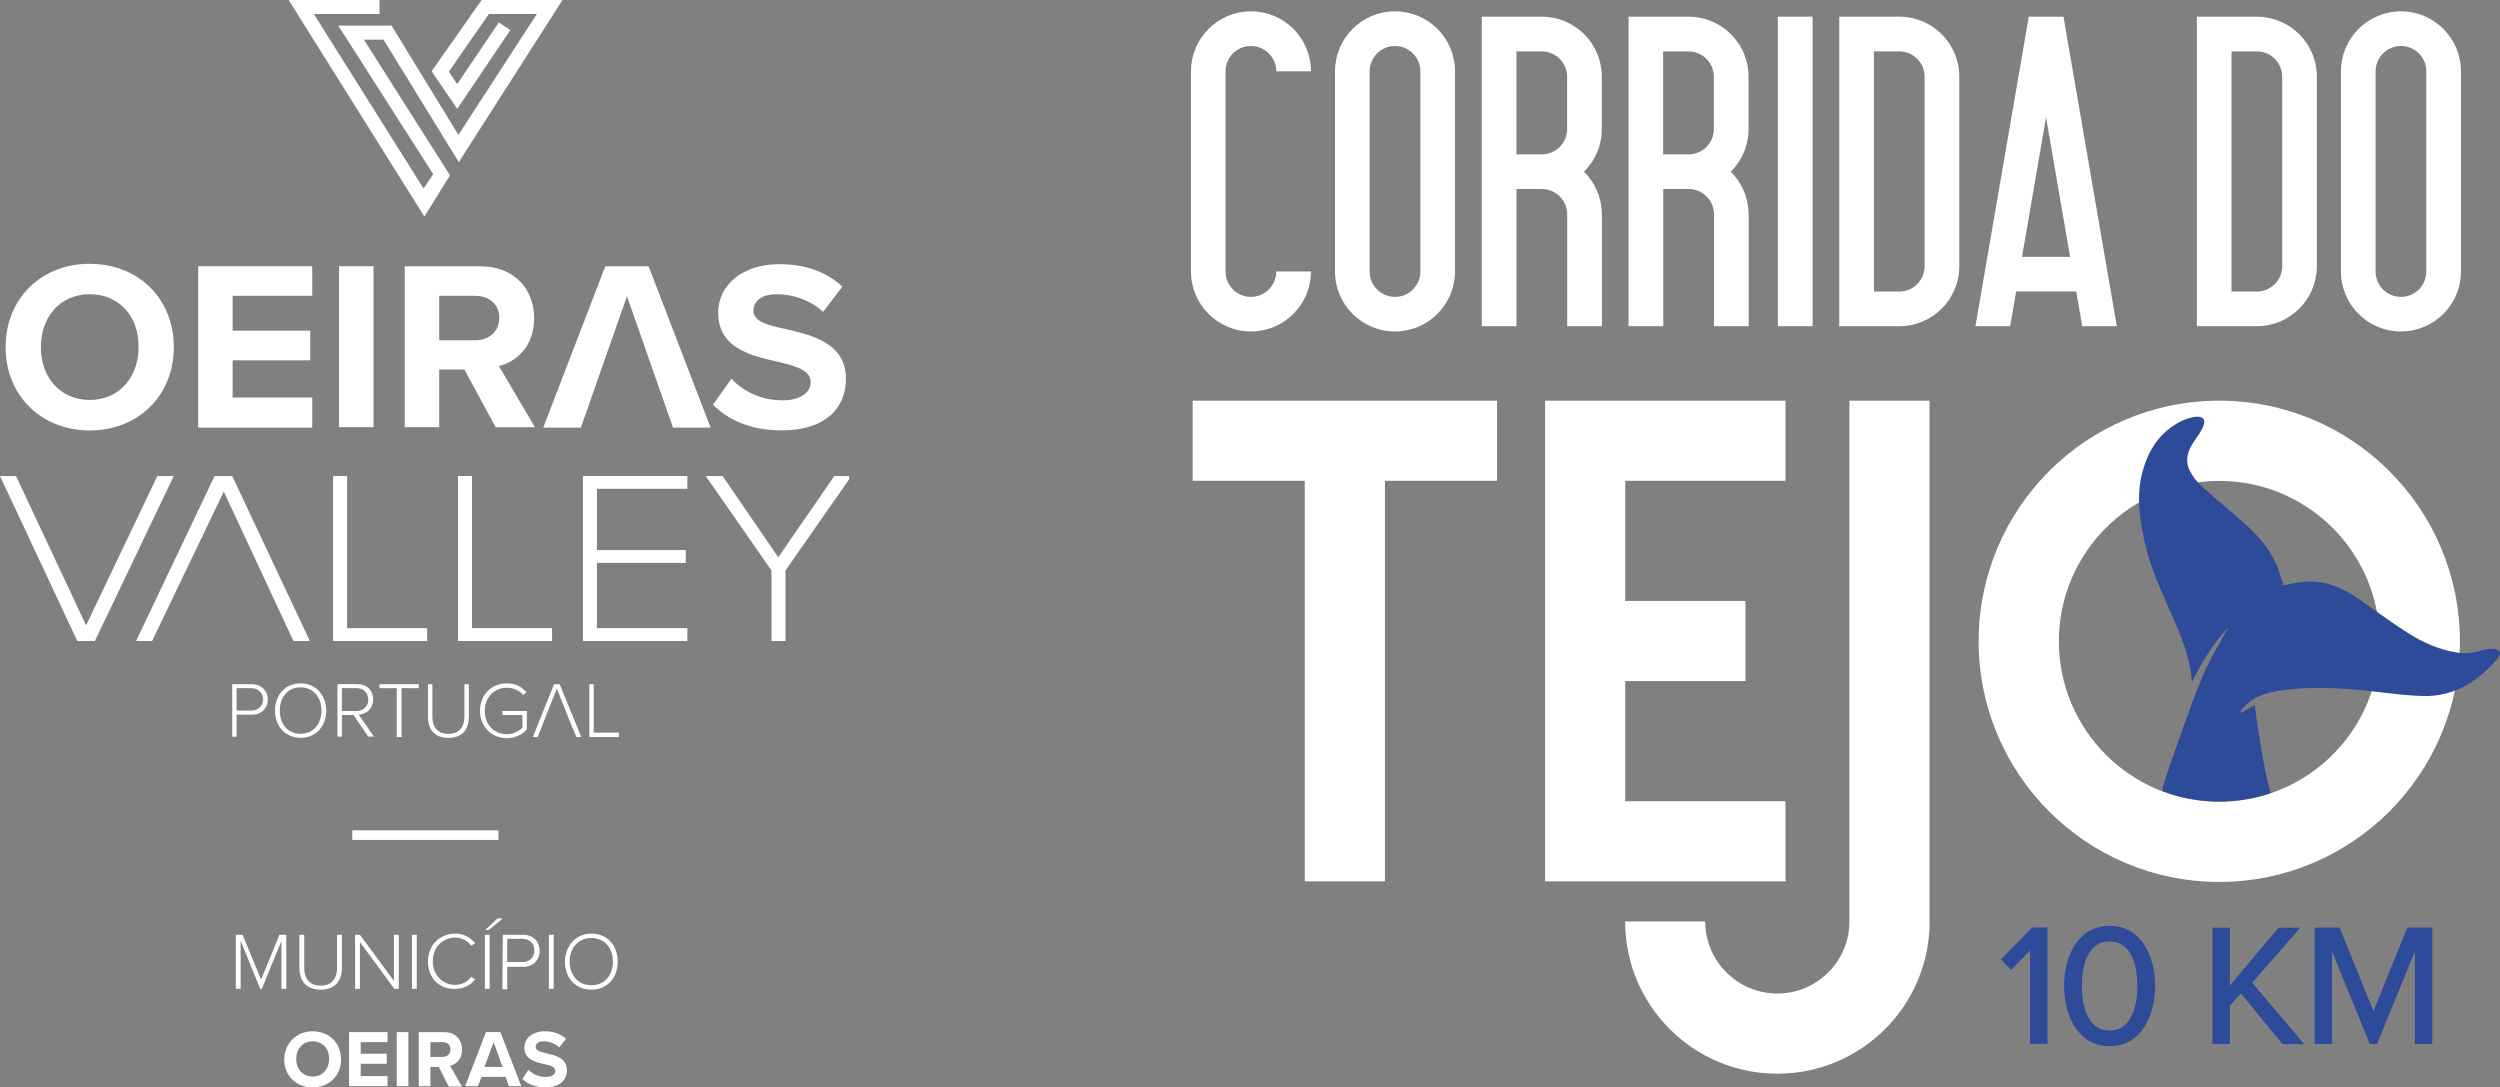
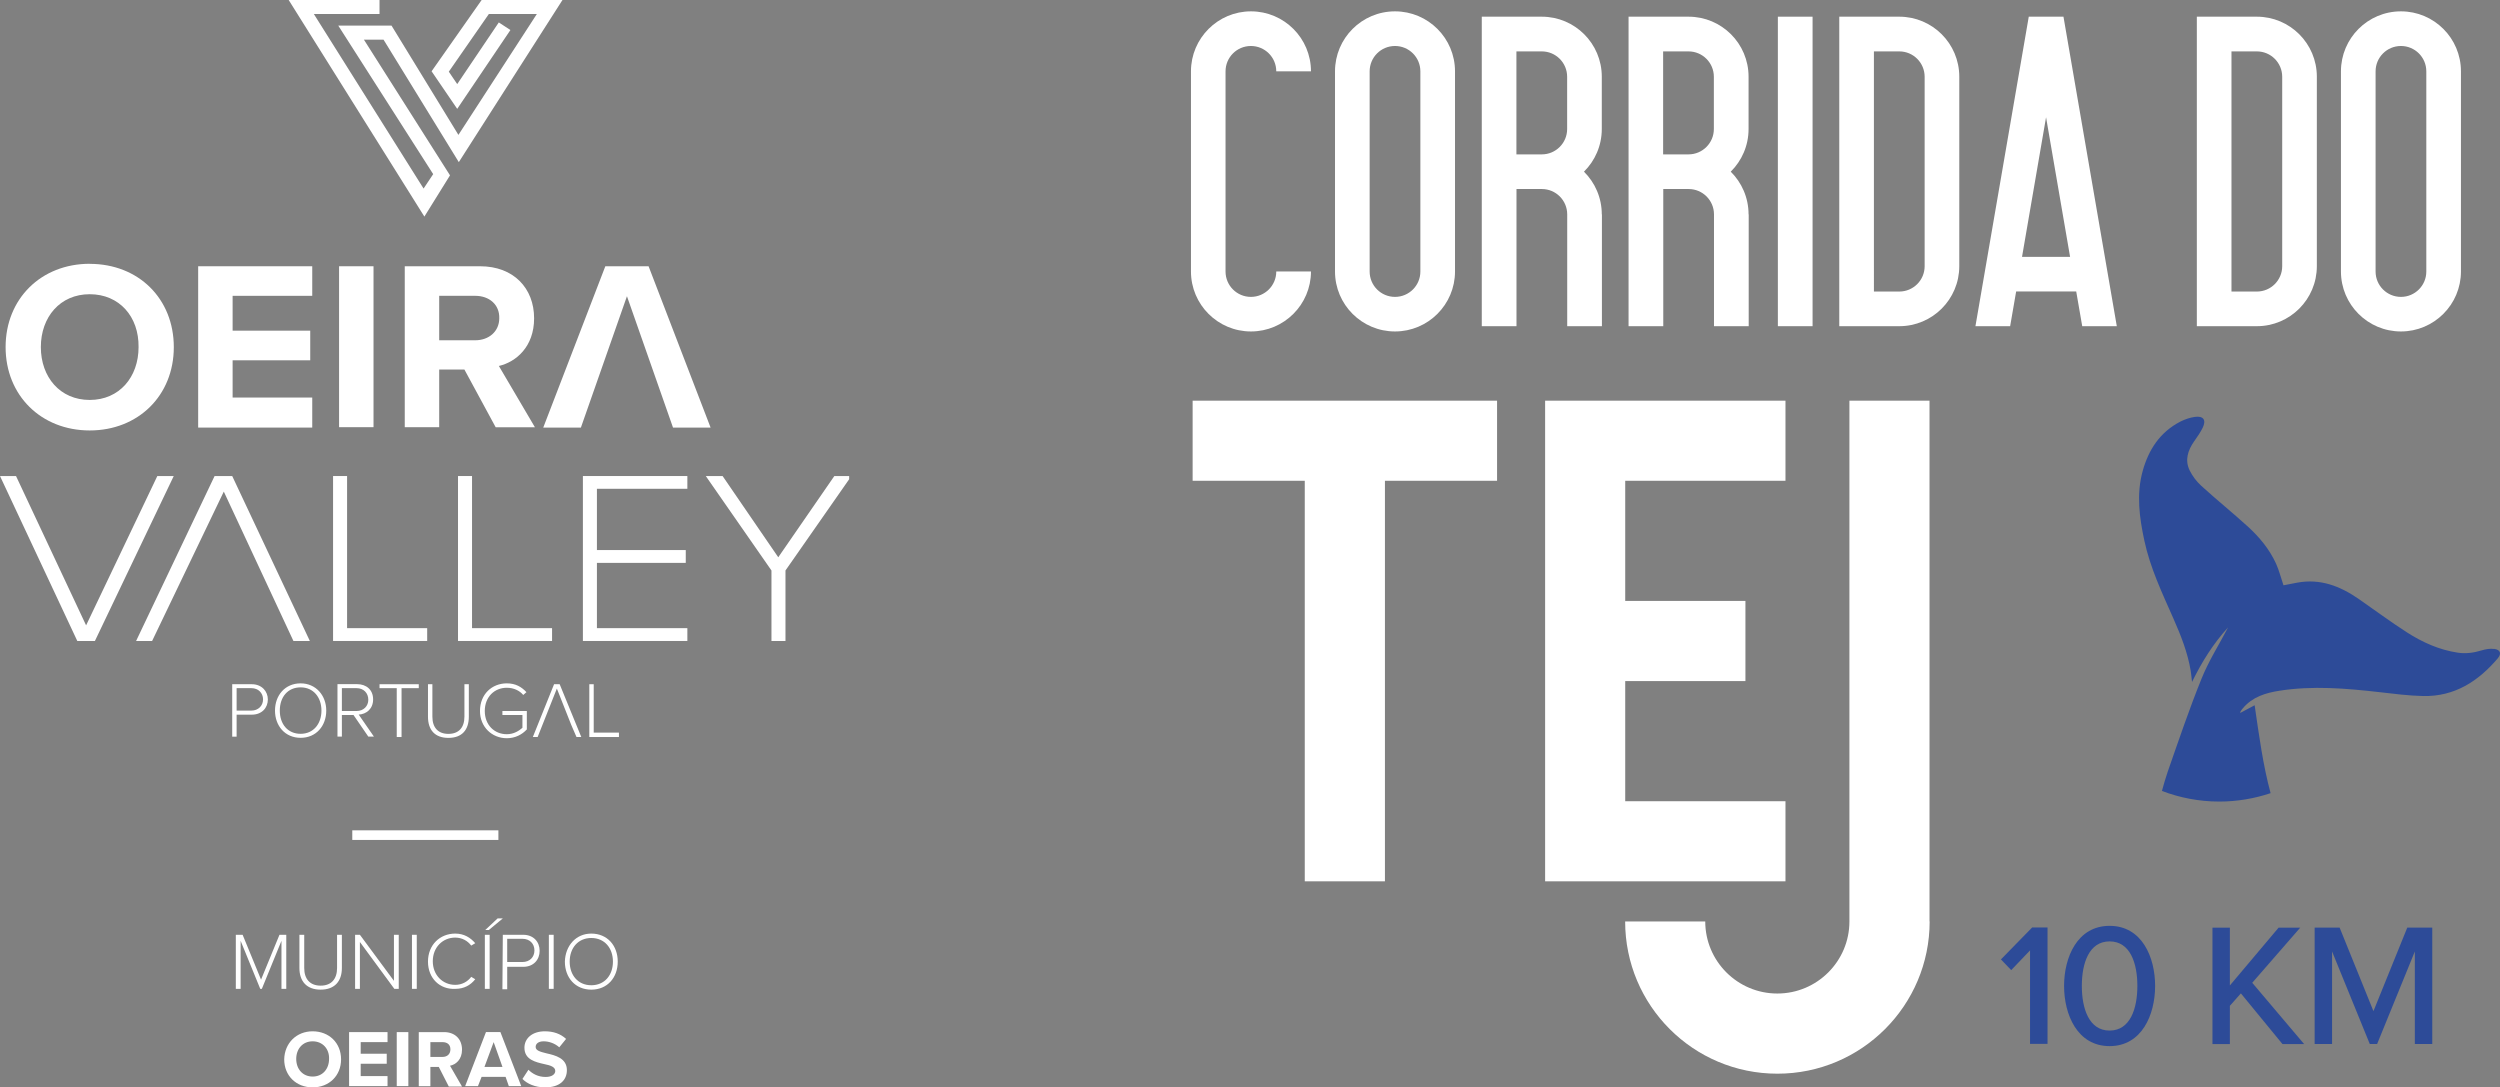
<svg xmlns="http://www.w3.org/2000/svg" id="Layer_1" viewBox="0 0 374.55 162.91">
  <rect x="0" y="0" width="374.55" height="162.91" fill="#808080" stroke="none" />
  <defs>
    <style>.cls-1{fill-rule:evenodd;}.cls-1,.cls-2{fill:#fff;}.cls-3{fill:#2d4b98;}</style>
  </defs>
  <g id="Layer_1-2">
    <g id="_105553178970752">
      <path class="cls-2" d="M37.67,103.1h-2.22v3.36h2.22c1.02,0,1.74-.72,1.74-1.68s-.72-1.68-1.74-1.68h0ZM34.79,102.51h2.94c1.5,0,2.4,1.08,2.4,2.28,0,1.26-.9,2.28-2.4,2.28h-2.28v3.3h-.66v-7.86h0Z" />
      <path class="cls-2" d="M45.04,102.98c-1.92,0-3.12,1.44-3.12,3.48s1.2,3.48,3.12,3.48,3.12-1.5,3.12-3.48-1.2-3.48-3.12-3.48h0ZM45.04,102.38c2.28,0,3.84,1.8,3.84,4.08s-1.5,4.08-3.84,4.08-3.84-1.8-3.84-4.08,1.5-4.08,3.84-4.08Z" />
      <path class="cls-2" d="M53.44,103.1h-2.22v3.42h2.22c1.02,0,1.74-.72,1.74-1.68,0-1.02-.72-1.74-1.74-1.74h0ZM52.96,107.12h-1.74v3.24h-.66v-7.86h2.94c1.38,0,2.4.84,2.4,2.28s-1.02,2.22-2.16,2.28l2.28,3.3h-.84l-2.22-3.24h0Z" />
      <polygon class="cls-2" points="59.44 103.1 56.86 103.1 56.86 102.51 62.74 102.51 62.74 103.1 60.16 103.1 60.16 110.42 59.44 110.42 59.44 103.1" />
      <path class="cls-2" d="M64.12,102.51h.66v4.86c0,1.62.84,2.58,2.4,2.58s2.4-.96,2.4-2.58v-4.86h.66v4.86c0,1.98-1.02,3.18-3.06,3.18s-3.06-1.2-3.06-3.18v-4.86h0Z" />
      <path class="cls-2" d="M75.93,102.38c1.32,0,2.22.54,2.94,1.32l-.48.42c-.54-.66-1.44-1.08-2.46-1.08-1.86,0-3.3,1.38-3.3,3.48s1.44,3.48,3.3,3.48c1.08,0,1.86-.54,2.34-.96v-1.92h-3v-.6h3.66v2.76c-.72.78-1.74,1.32-3,1.32-2.22,0-4.02-1.68-4.02-4.08,0-2.52,1.8-4.14,4.02-4.14Z" />
      <polygon class="cls-2" points="85.59 108.62 83.43 103.16 80.55 110.42 79.83 110.42 83.01 102.51 83.85 102.51 87.09 110.42 86.37 110.42 85.59 108.62" />
      <polygon class="cls-2" points="88.29 102.51 88.95 102.51 88.95 109.76 92.73 109.76 92.73 110.42 88.29 110.42 88.29 102.51" />
      <path class="cls-2" d="M13.44,44.08c-4.44,0-7.32,3.42-7.32,7.92s2.88,7.92,7.32,7.92,7.32-3.42,7.32-7.92c.06-4.56-2.88-7.92-7.32-7.92h0ZM13.44,39.53c7.32,0,12.6,5.22,12.6,12.48s-5.34,12.48-12.6,12.48S.84,59.26.84,52s5.34-12.48,12.6-12.48h0Z" />
      <polygon class="cls-2" points="29.69 39.89 46.78 39.89 46.78 44.32 34.85 44.32 34.85 49.54 46.48 49.54 46.48 53.98 34.85 53.98 34.85 59.56 46.78 59.56 46.78 64.06 29.69 64.06 29.69 39.89" />
      <rect class="cls-2" x="50.8" y="39.89" width="5.16" height="24.11" />
      <path class="cls-2" d="M71.2,44.32h-5.4v6.66h5.4c2.04,0,3.6-1.32,3.6-3.3.06-2.04-1.5-3.36-3.6-3.36h0ZM69.58,55.36h-3.78v8.64h-5.16v-24.11h11.28c5.04,0,8.1,3.3,8.1,7.8,0,4.26-2.7,6.54-5.28,7.14l5.4,9.18h-5.88l-4.68-8.64h0Z" />
      <polygon class="cls-2" points="93.93 44.38 87.03 64.06 81.39 64.06 90.69 39.89 97.17 39.89 106.46 64.06 100.83 64.06 93.93 44.38" />
-       <path class="cls-2" d="M109.58,56.74c1.68,1.8,4.32,3.24,7.68,3.24,2.82,0,4.2-1.32,4.2-2.7,0-1.8-2.1-2.4-4.86-3.06-3.96-.9-9-1.98-9-7.38,0-4.02,3.48-7.26,9.18-7.26,3.84,0,7.02,1.14,9.42,3.36l-2.88,3.78c-1.98-1.8-4.56-2.64-6.9-2.64s-3.54,1.02-3.54,2.46c0,1.62,2.04,2.16,4.8,2.76,3.96.9,9.06,2.1,9.06,7.44,0,4.44-3.12,7.74-9.66,7.74-4.62,0-7.98-1.56-10.26-3.84l2.76-3.9h0Z" />
      <polygon class="cls-2" points="23.57 71.32 12.9 93.69 2.4 71.32 0 71.32 11.58 96.03 14.22 96.03 26.03 71.32 23.57 71.32" />
      <polygon class="cls-2" points="32.15 71.32 20.39 96.03 22.79 96.03 33.53 73.65 43.96 96.03 46.42 96.03 34.79 71.32 32.15 71.32" />
      <polygon class="cls-2" points="49.9 71.32 49.9 96.03 64 96.03 64 94.11 52 94.11 52 71.32 49.9 71.32" />
      <polygon class="cls-2" points="68.62 71.32 68.62 71.32 68.62 96.03 82.71 96.03 82.71 94.11 70.72 94.11 70.72 71.32 68.62 71.32" />
      <polygon class="cls-2" points="87.33 71.32 87.33 96.03 102.98 96.03 102.98 94.11 89.43 94.11 89.43 84.33 102.74 84.33 102.74 82.41 89.43 82.41 89.43 73.23 102.98 73.23 102.98 71.32 87.33 71.32" />
      <polygon class="cls-2" points="125 71.32 116.6 83.49 108.26 71.32 105.74 71.32 115.58 85.47 115.58 96.03 117.68 96.03 117.68 85.47 127.22 71.8 127.22 71.32 125 71.32" />
      <polygon class="cls-2" points="72.16 0 64.66 10.68 68.5 16.31 76.47 4.5 74.73 3.36 68.5 12.6 67.24 10.74 73.24 2.1 80.43 2.1 68.68 20.21 58.66 3.84 50.68 3.84 64.9 26.09 63.46 28.25 47.02 2.1 56.86 2.1 56.86 0 43.25 0 63.58 32.45 67.42 26.27 54.52 5.94 57.46 5.94 68.74 24.29 84.27 0 84.27 0 72.16 0" />
      <rect class="cls-2" x="52.78" y="124.4" width="21.89" height="1.44" />
      <path class="cls-2" d="M42.17,140.95l-2.94,7.2h-.24l-2.94-7.2v7.2h-.72v-8.1h1.02l2.76,6.72,2.76-6.72h1.02v8.1h-.72v-7.2h0Z" />
      <path class="cls-2" d="M44.86,140.05h.72v4.98c0,1.62.84,2.64,2.46,2.64s2.46-1.02,2.46-2.64v-4.98h.72v4.98c0,1.98-1.08,3.24-3.18,3.24s-3.18-1.26-3.18-3.24v-4.98h0Z" />
      <polygon class="cls-2" points="53.92 141.13 53.92 148.15 53.2 148.15 53.2 140.05 53.92 140.05 59.02 146.95 59.02 140.05 59.74 140.05 59.74 148.15 59.08 148.15 53.92 141.13" />
      <polygon class="cls-2" points="61.72 140.05 62.44 140.05 62.44 148.15 61.72 148.15 61.72 140.05" />
      <path class="cls-2" d="M64.12,144.07c0-2.52,1.8-4.2,4.08-4.2,1.32,0,2.28.6,3,1.44l-.6.36c-.54-.72-1.38-1.2-2.4-1.2-1.86,0-3.36,1.44-3.36,3.54s1.5,3.54,3.36,3.54c1.02,0,1.86-.48,2.4-1.2l.6.36c-.72.9-1.68,1.44-3,1.44-2.28.12-4.08-1.56-4.08-4.08Z" />
      <path class="cls-2" d="M72.64,140.05h.72v8.1h-.72v-8.1ZM72.7,139.33l1.86-1.74h.78l-2.1,1.74h-.54Z" />
      <path class="cls-2" d="M75.33,140.05h3.06c1.56,0,2.46,1.08,2.46,2.4s-.9,2.4-2.46,2.4h-2.4v3.36h-.72l.06-8.16h0ZM78.27,140.65h-2.28v3.48h2.28c1.08,0,1.8-.72,1.8-1.74s-.72-1.74-1.8-1.74h0Z" />
      <polygon class="cls-2" points="82.23 140.05 82.95 140.05 82.95 148.15 82.23 148.15 82.23 140.05" />
      <path class="cls-2" d="M88.59,139.87c2.4,0,3.96,1.8,3.96,4.2s-1.56,4.2-3.96,4.2-3.96-1.8-3.96-4.2c.06-2.34,1.62-4.2,3.96-4.2ZM88.59,140.53c-1.98,0-3.24,1.5-3.24,3.54s1.26,3.54,3.24,3.54,3.24-1.5,3.24-3.54-1.26-3.54-3.24-3.54Z" />
      <path class="cls-2" d="M46.84,154.51c2.46,0,4.26,1.74,4.26,4.2s-1.8,4.2-4.26,4.2-4.26-1.74-4.26-4.2c.06-2.46,1.86-4.2,4.26-4.2ZM46.84,156.01c-1.5,0-2.46,1.14-2.46,2.64s.96,2.64,2.46,2.64,2.46-1.14,2.46-2.64c.06-1.5-.96-2.64-2.46-2.64Z" />
      <polygon class="cls-2" points="52.3 154.63 58.06 154.63 58.06 156.13 54.04 156.13 54.04 157.87 57.94 157.87 57.94 159.37 54.04 159.37 54.04 161.22 58.06 161.22 58.06 162.72 52.3 162.72 52.3 154.63" />
      <polygon class="cls-2" points="59.44 154.63 61.18 154.63 61.18 162.72 59.44 162.72 59.44 154.63" />
      <path class="cls-2" d="M65.74,159.85h-1.26v2.88h-1.74v-8.1h3.78c1.68,0,2.7,1.08,2.7,2.64,0,1.44-.9,2.22-1.8,2.4l1.8,3.12h-1.98l-1.5-2.94h0ZM66.28,156.13h-1.8v2.22h1.8c.72,0,1.2-.42,1.2-1.14s-.48-1.08-1.2-1.08Z" />
      <path class="cls-2" d="M75.75,161.34h-3.6l-.54,1.38h-1.92l3.12-8.1h2.16l3.12,8.1h-1.86s-.48-1.38-.48-1.38ZM72.58,159.85h2.7l-1.32-3.72-1.38,3.72Z" />
      <path class="cls-2" d="M79.17,160.27c.6.6,1.44,1.08,2.58,1.08.96,0,1.44-.42,1.44-.9,0-.6-.72-.84-1.62-1.02-1.32-.3-3-.66-3-2.46,0-1.38,1.14-2.46,3.06-2.46,1.26,0,2.34.36,3.18,1.14l-1.02,1.26c-.66-.6-1.56-.9-2.34-.9s-1.2.36-1.2.84c0,.54.66.72,1.62.96,1.32.3,3.06.72,3.06,2.52,0,1.5-1.08,2.58-3.24,2.58-1.56,0-2.7-.54-3.42-1.26l.9-1.38h0Z" />
    </g>
    <path class="cls-2" d="M191.21,40.68c0,2.1-1.7,3.8-3.8,3.8s-3.8-1.7-3.8-3.8V10.69c0-2.1,1.7-3.8,3.8-3.8s3.8,1.7,3.8,3.8h5.2c0-4.97-4.03-8.99-8.99-8.99s-8.99,4.03-8.99,8.99v29.98c0,4.97,4.03,8.99,8.99,8.99s8.99-4.03,8.99-8.99h-5.2Z" />
    <rect class="cls-2" x="266.36" y="2.5" width="5.2" height="46.37" />
    <path class="cls-2" d="M239.98,32.12c0-2.5-1.02-4.77-2.67-6.4,1.65-1.63,2.67-3.89,2.67-6.4v-7.83c0-4.97-4.03-8.99-8.99-8.99h-8.99v46.37h5.2v-20.55h3.8c2.1,0,3.8,1.7,3.8,3.8v16.75h5.2v-16.75h-.02ZM227.19,23.13V7.7h3.8c2.1,0,3.8,1.7,3.8,3.8v7.83c0,2.1-1.7,3.8-3.8,3.8h-3.8Z" />
    <path class="cls-2" d="M261.97,32.12c0-2.5-1.02-4.77-2.67-6.4,1.65-1.63,2.67-3.89,2.67-6.4v-7.83c0-4.97-4.03-8.99-8.99-8.99h-8.99v46.37h5.2v-20.55h3.8c2.1,0,3.8,1.7,3.8,3.8v16.75h5.2v-16.75h-.02ZM249.17,23.13V7.7h3.8c2.1,0,3.8,1.7,3.8,3.8v7.83c0,2.1-1.7,3.8-3.8,3.8h-3.8,0Z" />
    <path class="cls-2" d="M311.94,48.87h5.2l-7.99-46.37h-5.2l-7.99,46.37h5.2l.9-5.2h9l.9,5.2h-.02ZM302.94,38.48l3.6-20.91,3.6,20.91h-7.21,0Z" />
    <path class="cls-2" d="M209,1.7c-4.97,0-8.99,4.03-8.99,8.99v29.98c0,4.97,4.03,8.99,8.99,8.99s8.99-4.03,8.99-8.99V10.69c0-4.97-4.03-8.99-8.99-8.99M212.8,40.68c0,2.1-1.7,3.8-3.8,3.8s-3.8-1.7-3.8-3.8V10.69c0-2.1,1.7-3.8,3.8-3.8s3.8,1.7,3.8,3.8v29.98h0Z" />
    <path class="cls-2" d="M359.71,1.7c-4.97,0-8.99,4.03-8.99,8.99v29.98c0,4.97,4.03,8.99,8.99,8.99s8.99-4.03,8.99-8.99V10.69c0-4.97-4.03-8.99-8.99-8.99M363.51,40.68c0,2.1-1.7,3.8-3.8,3.8s-3.8-1.7-3.8-3.8V10.69c0-2.1,1.7-3.8,3.8-3.8s3.8,1.7,3.8,3.8v29.98h0Z" />
    <path class="cls-2" d="M284.55,2.5h-8.99v46.37h8.99c4.97,0,8.99-4.03,8.99-8.99V11.49c0-4.97-4.03-8.99-8.99-8.99M288.35,39.88c0,2.1-1.7,3.8-3.8,3.8h-3.8V7.7h3.8c2.1,0,3.8,1.7,3.8,3.8v28.38Z" />
    <path class="cls-2" d="M338.12,2.5h-8.99v46.37h8.99c4.97,0,8.99-4.03,8.99-8.99V11.49c0-4.97-4.03-8.99-8.99-8.99M341.92,39.88c0,2.1-1.7,3.8-3.8,3.8h-3.8V7.7h3.8c2.1,0,3.8,1.7,3.8,3.8v28.38Z" />
    <path class="cls-2" d="M289.1,138.05c0,12.59-10.21,22.81-22.81,22.81s-22.81-10.21-22.81-22.81h12c0,5.96,4.84,10.8,10.8,10.8s10.8-4.84,10.8-10.8V60.03h12v78.02h.02Z" />
    <polygon class="cls-2" points="224.29 60.03 207.49 60.03 195.48 60.03 195.48 60.03 178.68 60.03 178.68 72.03 195.48 72.03 195.48 72.03 195.48 132.04 207.49 132.04 207.49 72.03 224.29 72.03 224.29 60.03" />
    <polygon class="cls-2" points="267.5 72.03 267.5 60.03 243.49 60.03 231.49 60.03 231.49 60.03 231.49 72.03 231.49 72.03 231.49 90.03 231.49 90.03 231.49 102.04 231.49 102.04 231.49 120.04 231.49 120.04 231.49 132.04 231.49 132.04 243.49 132.04 267.5 132.04 267.5 120.04 243.49 120.04 243.49 102.04 261.5 102.04 261.5 90.03 243.49 90.03 243.49 72.03 267.5 72.03" />
-     <path class="cls-1" d="M332.49,60.03c-19.91,0-36.05,16.14-36.05,36.05s16.14,36.05,36.05,36.05,36.05-16.14,36.05-36.05-16.14-36.05-36.05-36.05ZM332.49,120.11c-13.27,0-24.03-10.76-24.03-24.03s10.76-24.03,24.03-24.03,24.03,10.76,24.03,24.03c0,6.55-2.62,12.49-6.87,16.82-4.36,4.45-10.44,7.21-17.16,7.21Z" />
    <path class="cls-3" d="M373.68,97.23c-.61-.09-1.28.03-1.88.21-1.18.36-2.36.53-3.59.34-2.78-.42-5.29-1.55-7.62-3.05-2.48-1.59-4.84-3.36-7.26-5.03-2.76-1.9-5.72-3.04-9.15-2.41-.75.14-1.5.29-2.07.4-.38-1.12-.65-2.22-1.11-3.24-.99-2.17-2.5-3.99-4.25-5.58-2.28-2.07-4.68-4.01-6.96-6.09-.7-.64-1.32-1.45-1.74-2.31-.74-1.54-.27-2.99.67-4.34.46-.66.94-1.33,1.29-2.05.56-1.16.11-1.8-1.18-1.62-.73.1-1.48.36-2.14.69-3.07,1.57-4.79,4.21-5.68,7.44-.96,3.49-.48,6.98.26,10.42.87,4.06,2.65,7.81,4.32,11.59,1.13,2.55,2.16,5.13,2.62,7.89.09.56.13,1.12.2,1.68,1.47-3.01,3.19-5.76,5.4-8.17-1.34,2.56-2.91,5.03-3.98,7.69-1.85,4.57-3.43,9.26-5.06,13.92-.33.95-.6,1.92-.87,2.89,2.67,1.02,5.57,1.59,8.6,1.59,2.68,0,5.26-.45,7.68-1.26-1.15-4.26-1.73-8.66-2.39-13.17-.8.43-1.47.79-2.17,1.16.04-.12.04-.21.08-.27.1-.16.22-.31.34-.45,1.42-1.69,3.4-2.29,5.44-2.61,5.01-.79,10.03-.36,15.03.21,2.17.25,4.34.53,6.52.58,4.69.1,8.25-2.19,11.18-5.64.6-.71.41-1.29-.53-1.43v.02Z" />
    <path class="cls-3" d="M304.14,156.41v-14.02l-2.82,2.95-1.54-1.6,4.68-4.79h2.3v17.44h-2.61v.02Z" />
    <path class="cls-3" d="M316.06,138.71c4.84,0,6.82,4.68,6.82,9s-1.99,9.02-6.82,9.02-6.82-4.71-6.82-9.02,1.99-9,6.82-9ZM316.06,141.04c-3.09,0-4.16,3.27-4.16,6.67s1.07,6.69,4.16,6.69,4.16-3.29,4.16-6.69-1.07-6.67-4.16-6.67Z" />
    <path class="cls-3" d="M341.95,156.41l-6.22-7.58-1.65,1.86v5.73h-2.61v-17.44h2.61v8.66l7.3-8.66h3.24l-7.19,8.26,7.77,9.18h-3.25Z" />
    <path class="cls-3" d="M361.79,156.41v-13.86l-5.65,13.86h-1.1l-5.65-13.86v13.86h-2.61v-17.44h3.74l5.07,12.52,5.07-12.52h3.74v17.44h-2.61Z" />
  </g>
</svg>